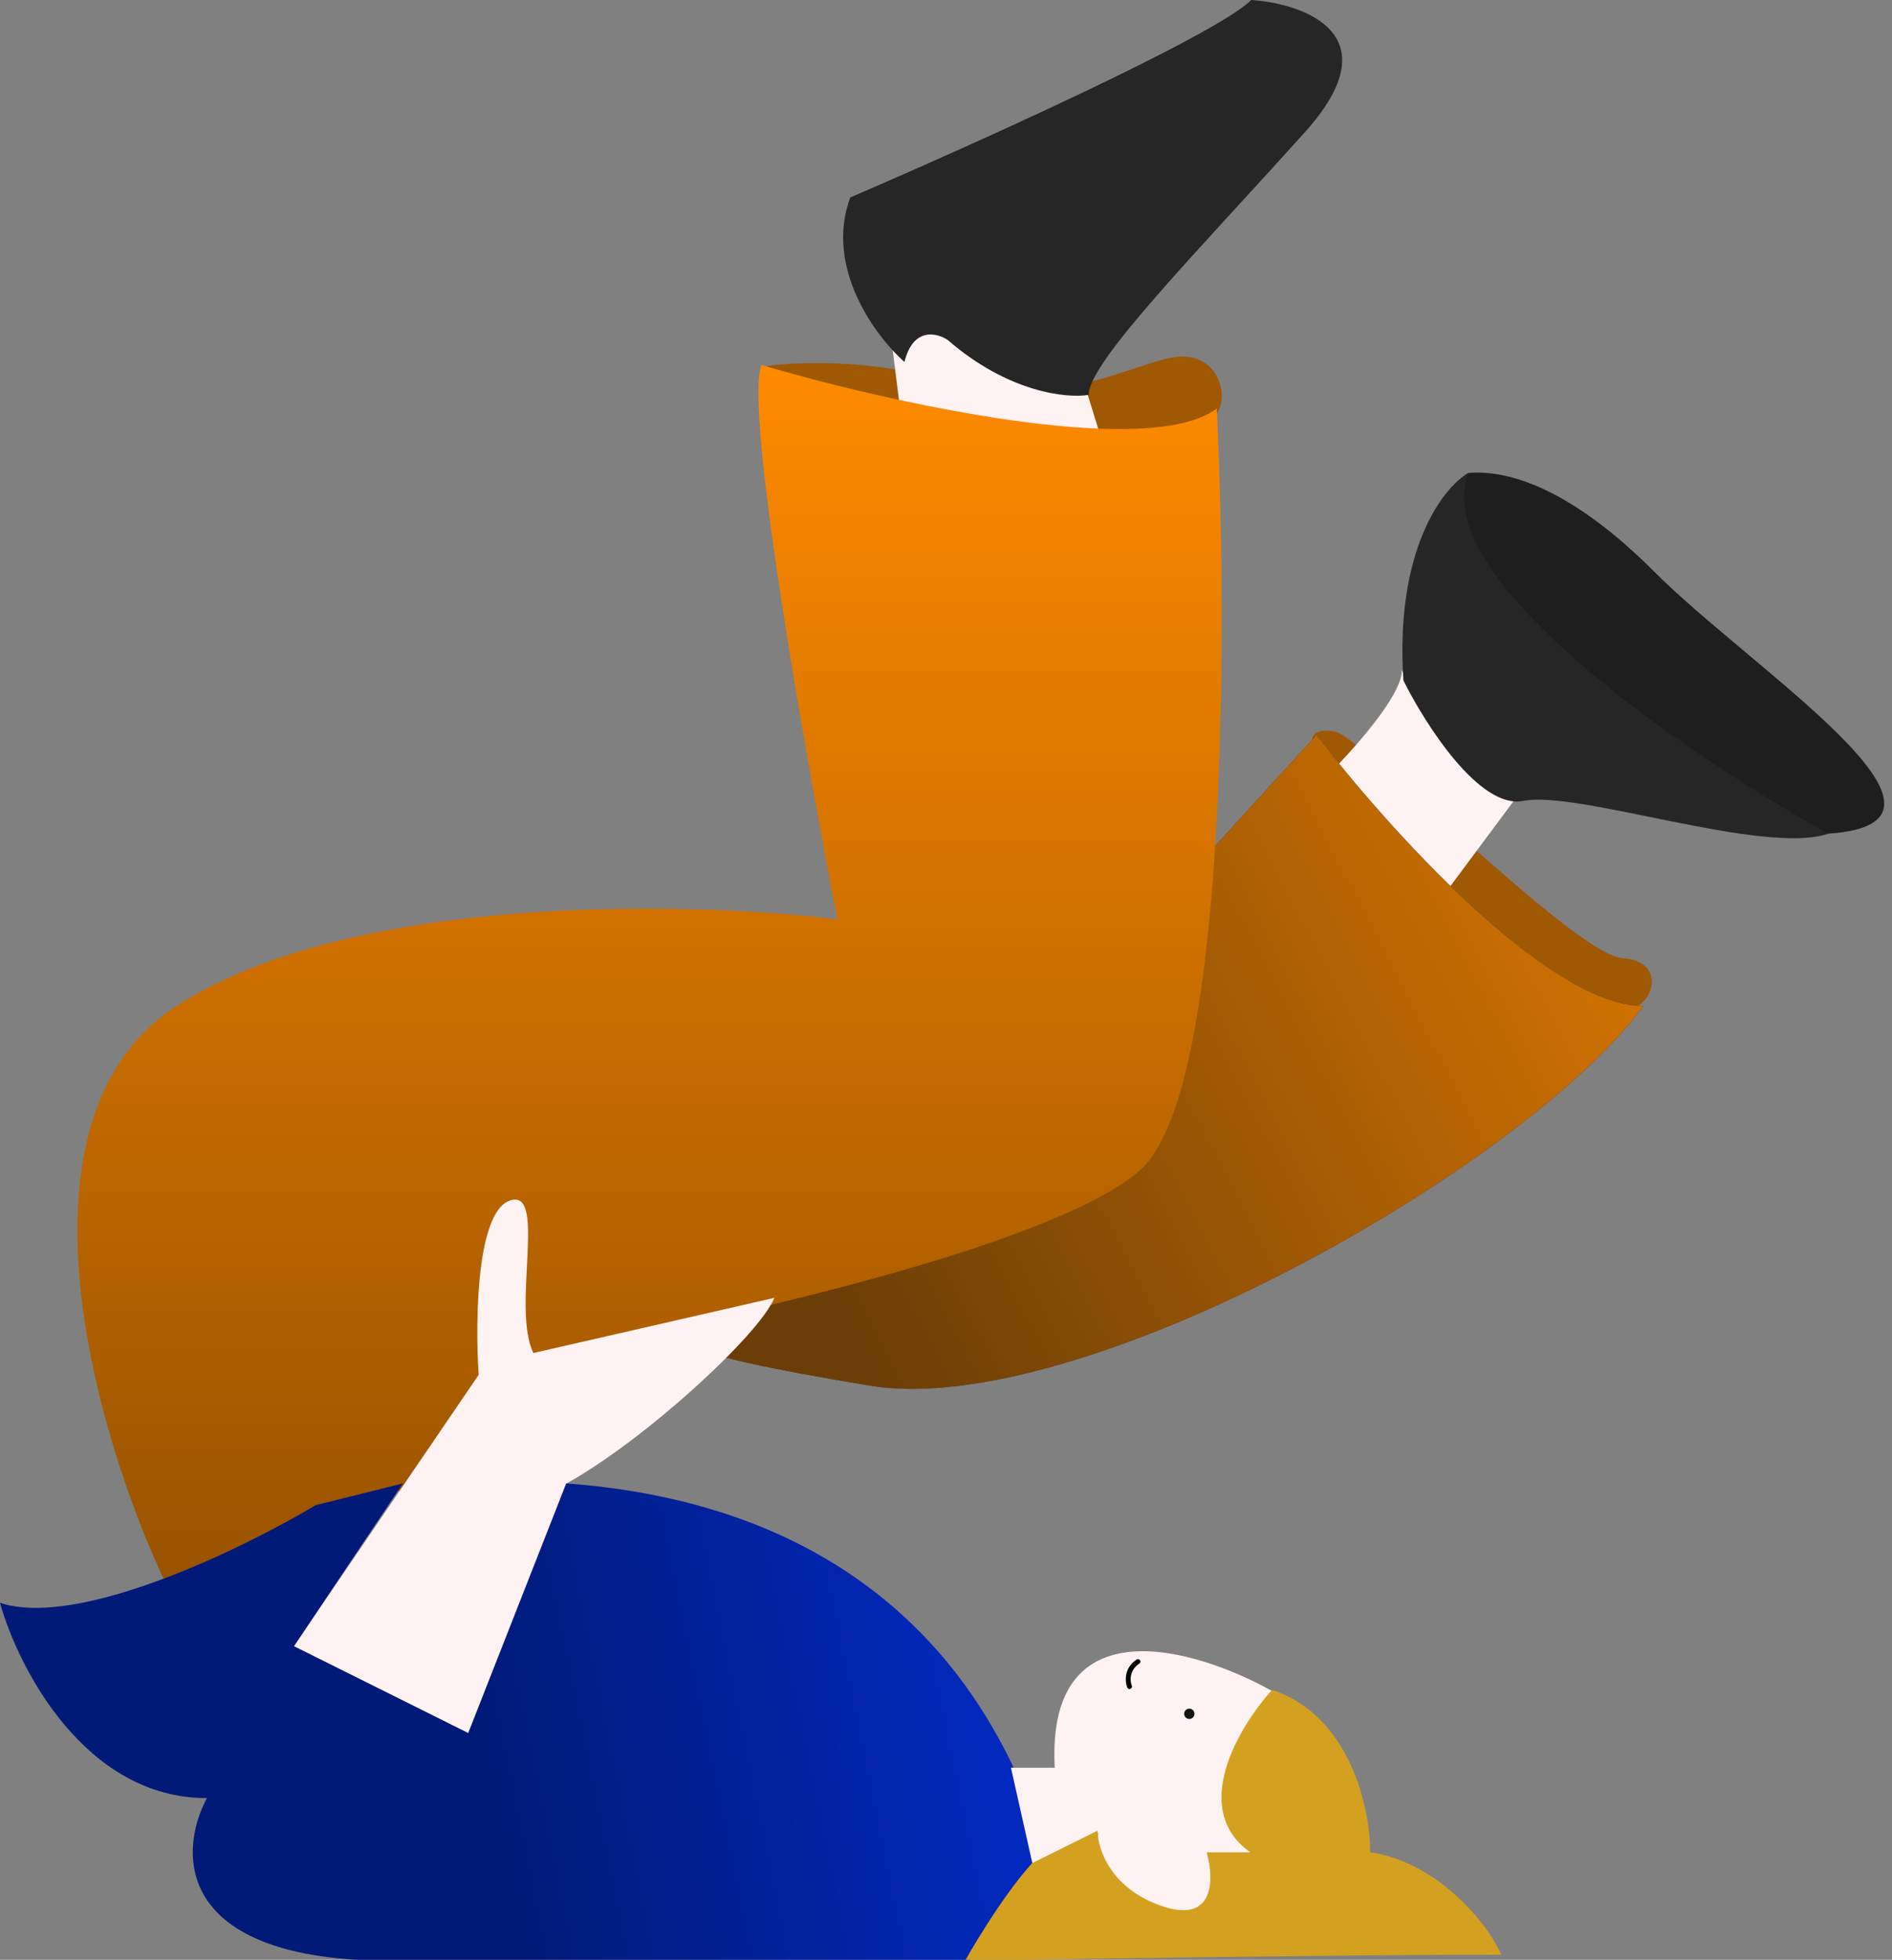
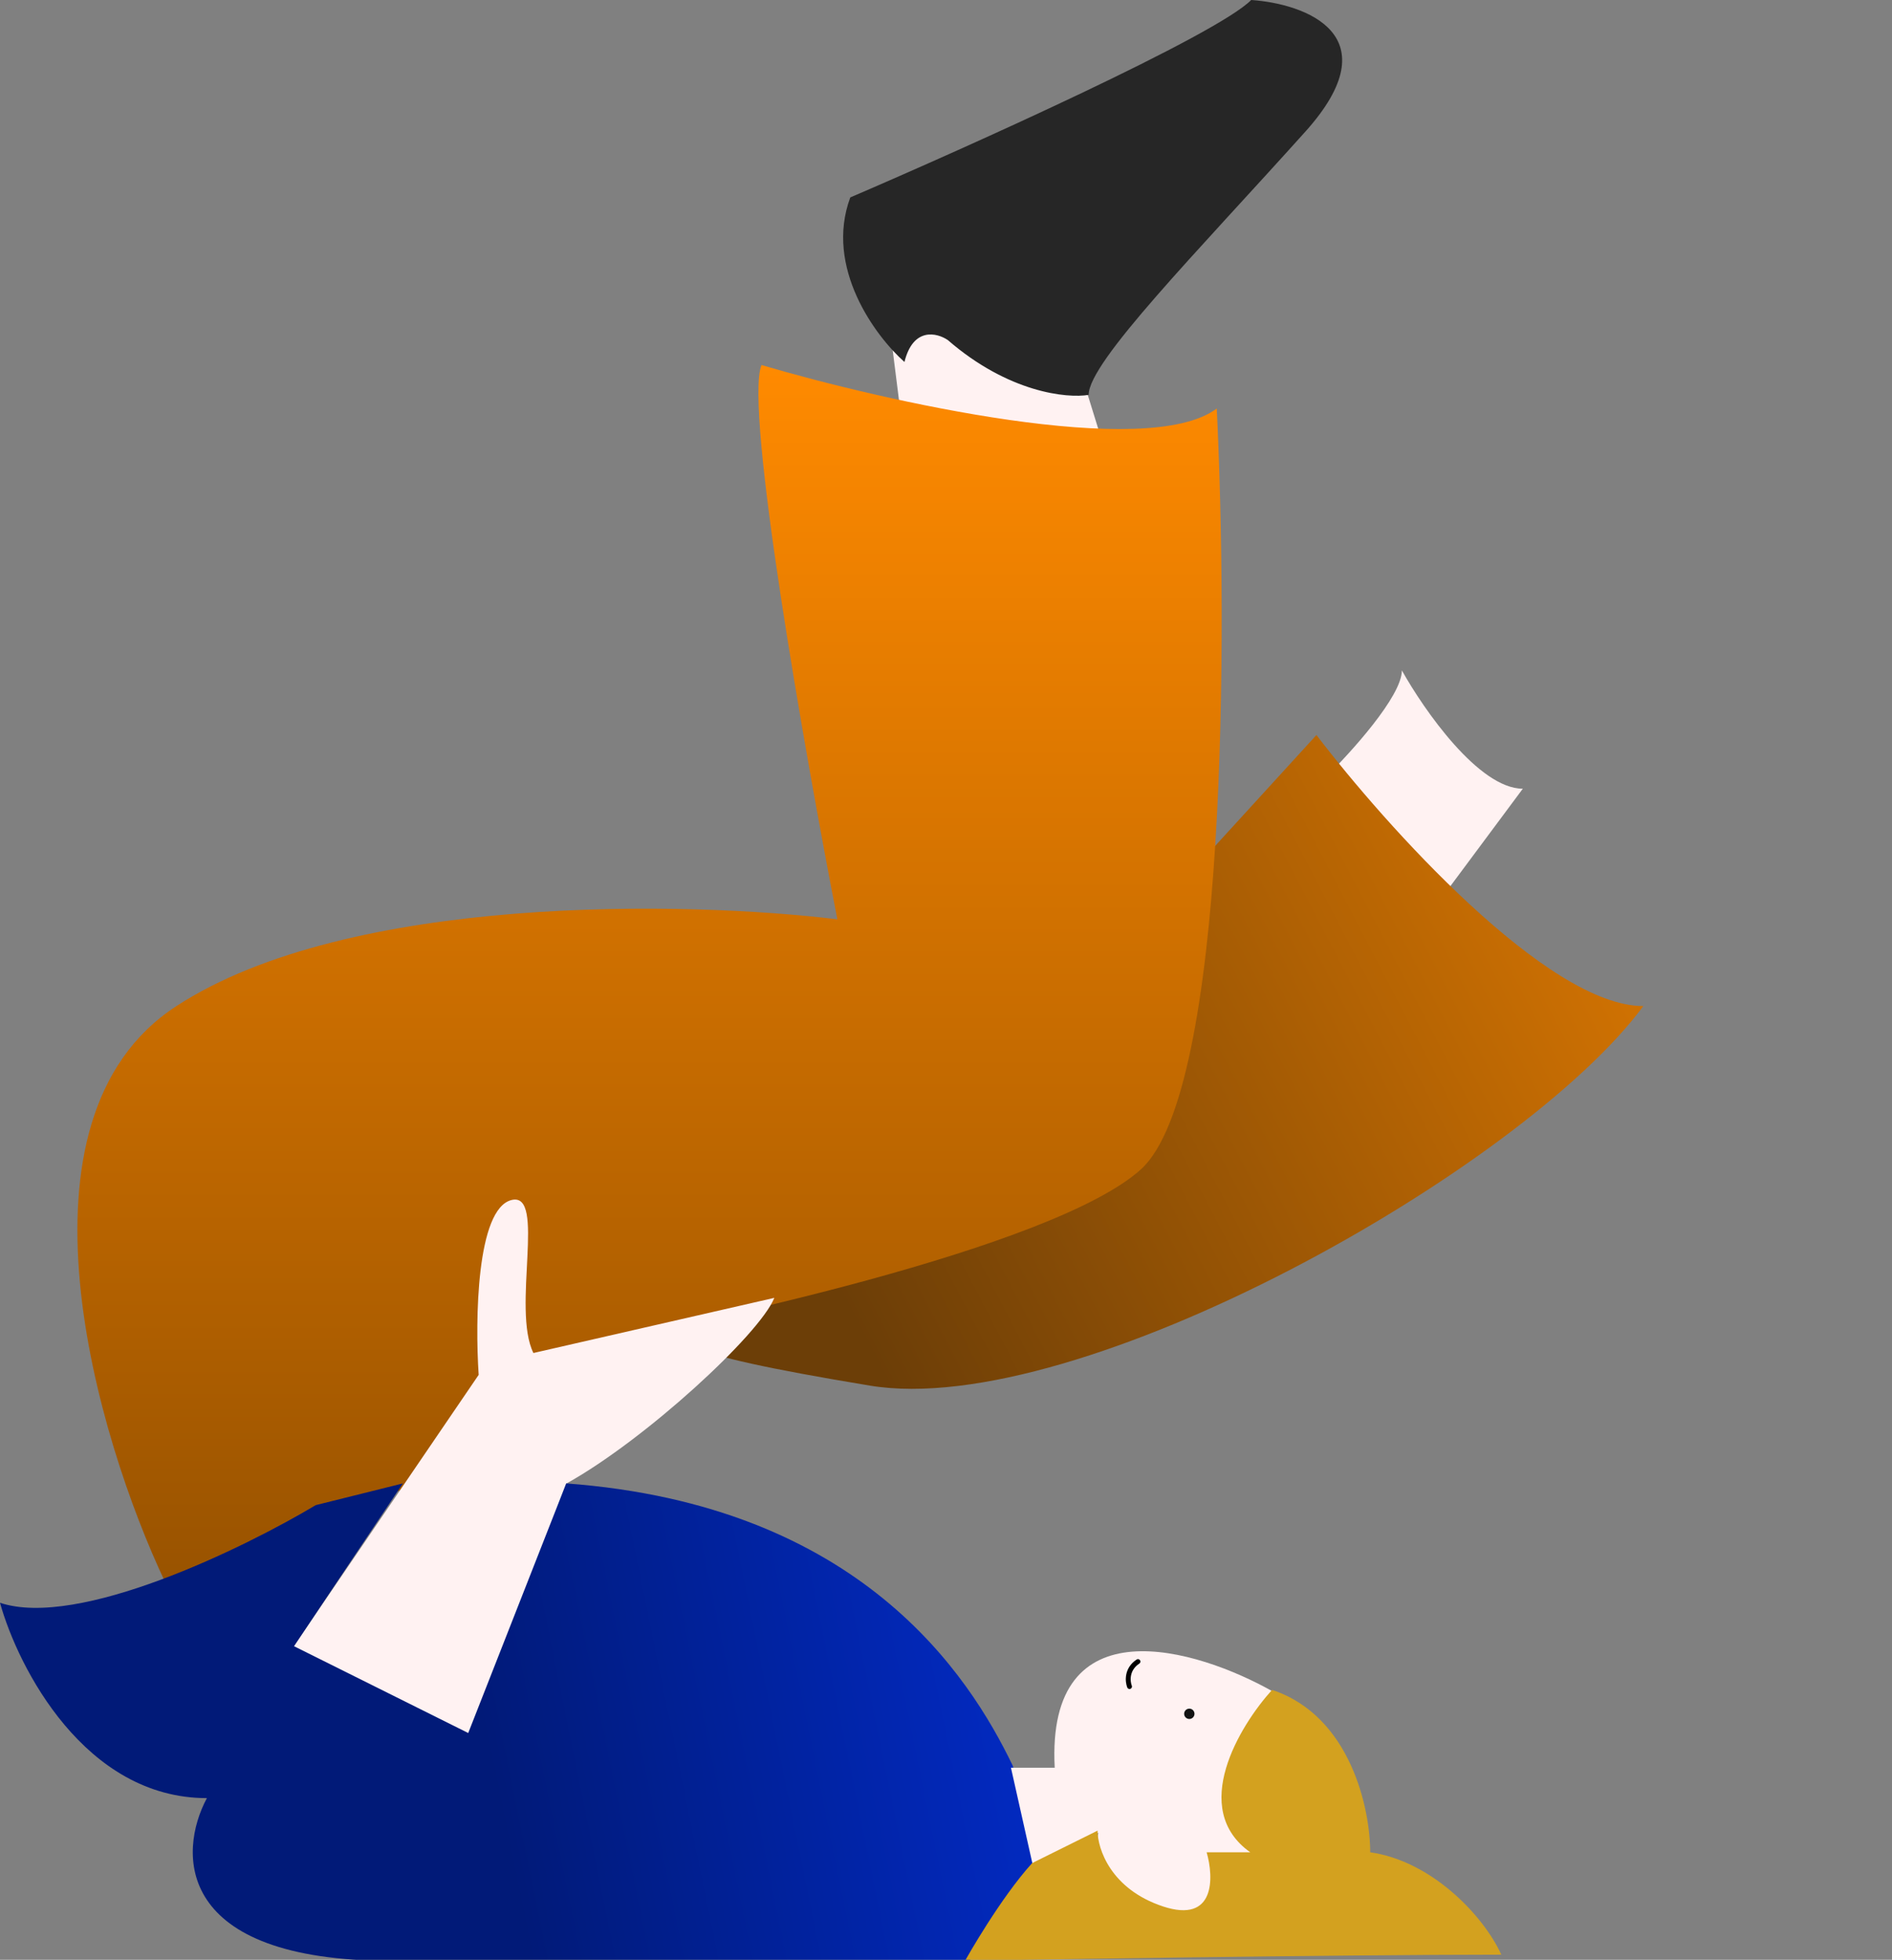
<svg xmlns="http://www.w3.org/2000/svg" width="195" height="202" viewBox="0 0 195 202" fill="none">
  <rect x="0" y="0" width="195" height="202" fill="#808080" stroke="none" />
-   <path d="M98.118 39.434C89.723 36.861 81.526 37.29 78.477 37.826C82.243 46.668 123.948 45.597 125.563 42.382C126.639 40.238 125.256 36.506 121.527 36.754C117.491 37.022 108.612 42.649 98.118 39.434Z" fill="#9F5804" />
-   <path d="M137.65 75.419C135.5 74.99 135.141 75.956 135.231 76.492C135.231 81.855 161.561 103.708 166.947 104.122C170.441 104.39 172.054 99.025 167.216 98.757C162.378 98.489 140.338 75.956 137.65 75.419Z" fill="#9F5804" />
  <path d="M91.773 34.235L92.892 43.137L115.272 50.922L110.796 36.456C107.439 37.569 100.725 30.896 96.249 29.784C92.669 28.893 91.773 32.38 91.773 34.235Z" fill="#FFF2F2" />
-   <path d="M170.472 58.904C162.377 50.792 155.863 48.373 151.365 48.748C144.619 56.64 171.603 87.05 188.468 85.924C205.332 84.797 180.591 69.044 170.472 58.904Z" fill="#1E1E1E" />
  <path d="M144.486 69.102C144.486 71.762 139.198 77.6 136.555 80.186L147.885 93.487L156.95 81.294C152.417 81.294 146.752 73.166 144.486 69.102Z" fill="#FFF2F2" />
-   <path d="M135.681 75.758L124.452 88.052L66.062 134.992C70.18 138.345 68.084 139.239 89.643 142.816C111.202 146.392 157.016 120.463 169.368 103.699C159.486 103.699 142.793 85.071 135.681 75.758Z" fill="#563434" />
  <path d="M135.681 75.758L124.452 88.052L66.062 134.992C70.18 138.345 68.084 139.239 89.643 142.816C111.202 146.392 157.016 120.463 169.368 103.699C159.486 103.699 142.793 85.071 135.681 75.758Z" fill="url(#paint0_linear_3188_796)" />
  <path d="M18.151 103.72C0.276 115.372 9.958 148.161 17.034 163.099L42.732 153.021L55.022 139.577C72.152 136.589 108.647 128.598 117.585 120.531C126.523 112.465 126.523 64.887 125.406 42.106C118.255 47.484 91.144 41.359 78.483 37.625C76.695 42.106 82.952 77.58 86.303 94.757C71.034 92.89 36.026 92.068 18.151 103.72Z" fill="url(#paint1_linear_3188_796)" />
  <path d="M49.334 141.708L30.148 169.864L48.206 179.949L58.363 152.919C66.489 148.414 78.301 137.527 79.806 133.773L54.977 139.456C52.72 134.903 56.331 122.787 52.72 123.688C49.108 124.589 48.958 136.077 49.334 141.708Z" fill="#FFF2F2" />
  <path d="M58.358 152.898C88.66 155.135 99.883 172.659 104.372 181.979L107.739 193.164L99.883 202.112H40.402C17.956 202.112 18.331 190.927 21.323 185.335C8.754 185.335 1.87 171.913 0 165.202C8.08 167.886 25.064 159.609 32.546 155.135L41.524 152.898L30.302 169.676L48.258 178.624L58.358 152.898Z" fill="url(#paint2_linear_3188_796)" />
  <path d="M108.705 182.203C107.803 165.208 123.353 169.904 131.241 174.376C127.858 179.962 127.108 187.42 128.985 191.143H124.478C125.229 192.261 126.957 196.063 123.351 197.852C119.745 199.641 112.083 192.261 113.21 188.907L106.449 192.261L104.195 182.203H108.705Z" fill="#FFF2F2" />
  <path d="M128.858 190.919C122.562 186.455 127.734 177.9 131.106 174.18C139.203 176.858 141.224 186.455 141.222 190.919C147.518 191.812 152.86 197.378 154.734 201.47C138.469 201.47 102.056 202.027 99.459 202.103C99.456 202.109 99.454 202.112 99.454 202.112C99.26 202.112 99.269 202.109 99.459 202.103C99.606 201.842 103.075 195.676 106.375 192.035L113.121 188.687C113.121 190.547 114.47 194.713 119.866 196.499C125.263 198.284 125.113 193.523 124.363 190.919H128.858Z" fill="#D3A11F" />
-   <path d="M156.996 82.55C152.505 83.452 146.891 74.654 144.645 70.142C143.747 56.607 148.762 50.215 151.382 48.711C146.891 59.539 174.211 78.038 188.433 85.934C181.696 88.189 162.609 81.422 156.996 82.55Z" fill="#262626" />
  <path d="M87.634 20.35C84.954 27.585 90.24 34.67 93.218 37.308C94.114 33.69 96.568 34.293 97.683 35.047C103.937 40.473 109.968 41.076 112.202 40.7C112.202 37.308 123.37 26.003 134.539 13.566C143.474 3.618 134.539 0.377 128.955 0C125.381 3.618 99.918 15.074 87.634 20.35Z" fill="#262626" />
  <path d="M116.414 173.836C116.207 173.306 116.091 172.049 117.285 171.261" stroke="black" stroke-width="0.5" stroke-linecap="round" />
  <circle cx="122.578" cy="176.645" r="0.533" transform="rotate(45 122.578 176.645)" fill="#131313" />
  <defs>
    <linearGradient id="paint0_linear_3188_796" x1="200.971" y1="75.462" x2="87.221" y2="134.708" gradientUnits="userSpaceOnUse">
      <stop stop-color="#FF8A00" />
      <stop offset="1" stop-color="#6C3E07" />
    </linearGradient>
    <linearGradient id="paint1_linear_3188_796" x1="66.945" y1="37.625" x2="66.945" y2="163.099" gradientUnits="userSpaceOnUse">
      <stop stop-color="#FF8A00" />
      <stop offset="1" stop-color="#995300" />
    </linearGradient>
    <linearGradient id="paint2_linear_3188_796" x1="49.697" y1="177.703" x2="124.222" y2="162.489" gradientUnits="userSpaceOnUse">
      <stop stop-color="#011A78" />
      <stop offset="1" stop-color="#0230DE" />
    </linearGradient>
  </defs>
</svg>